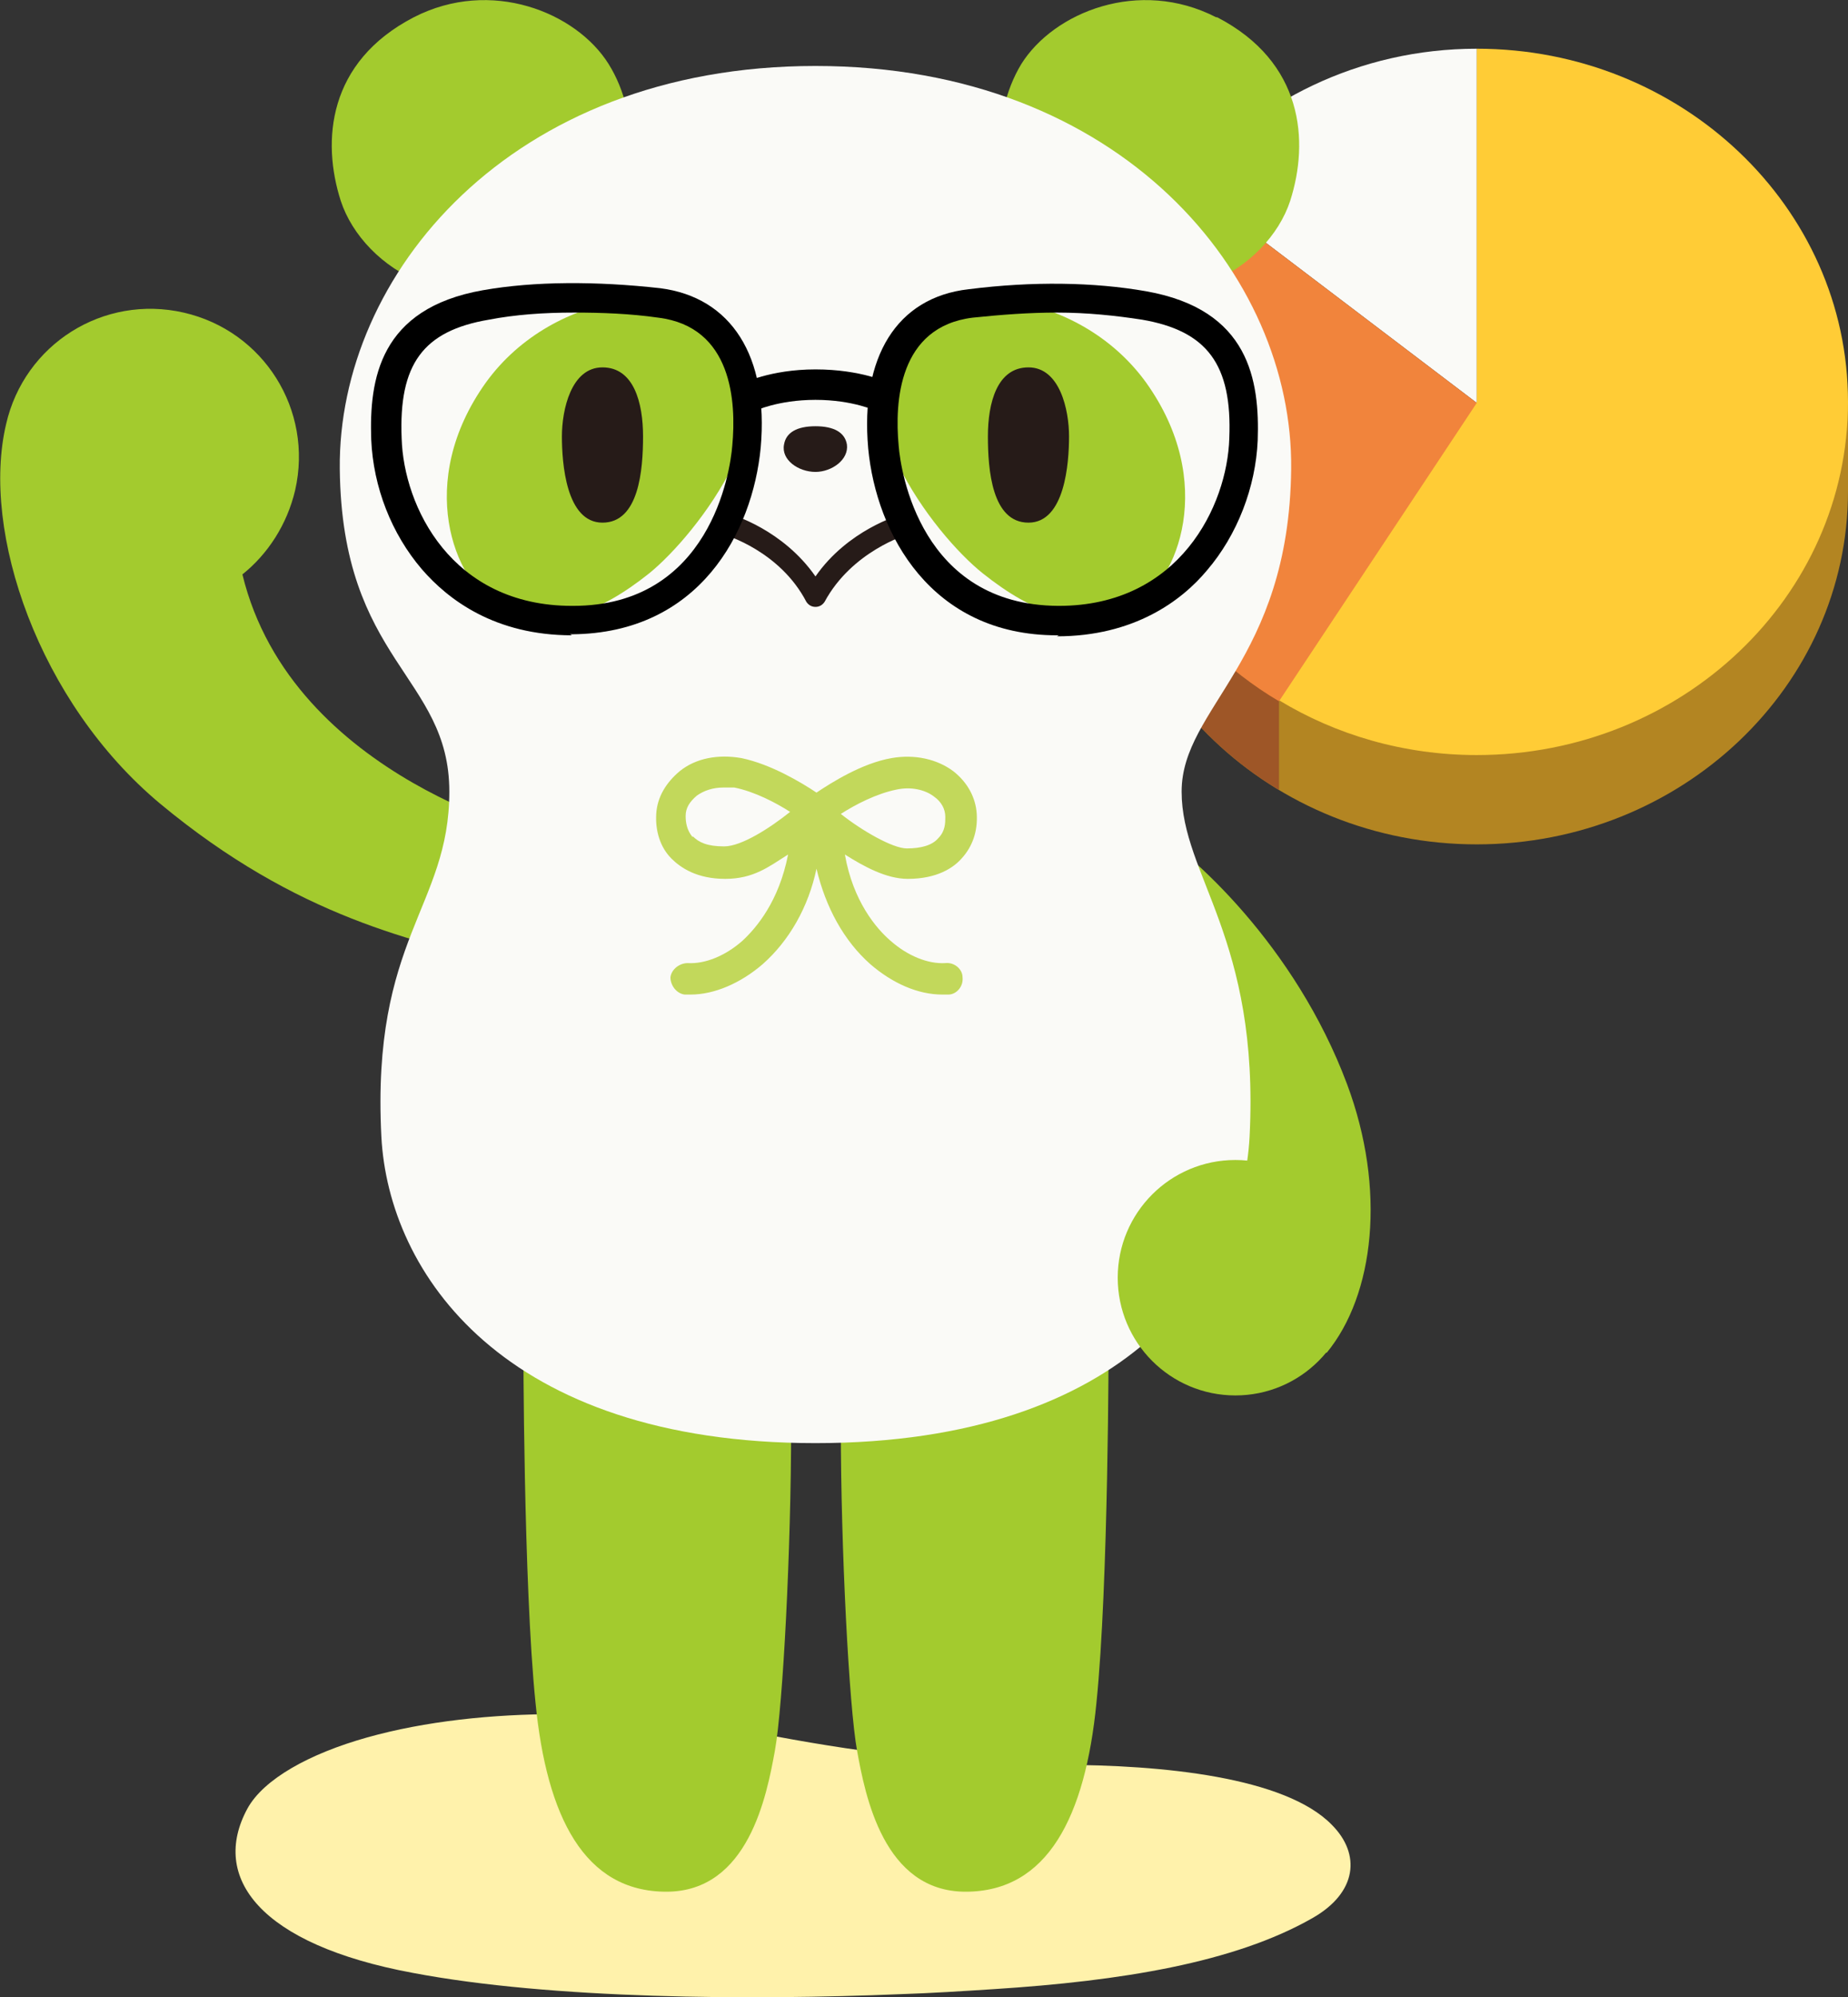
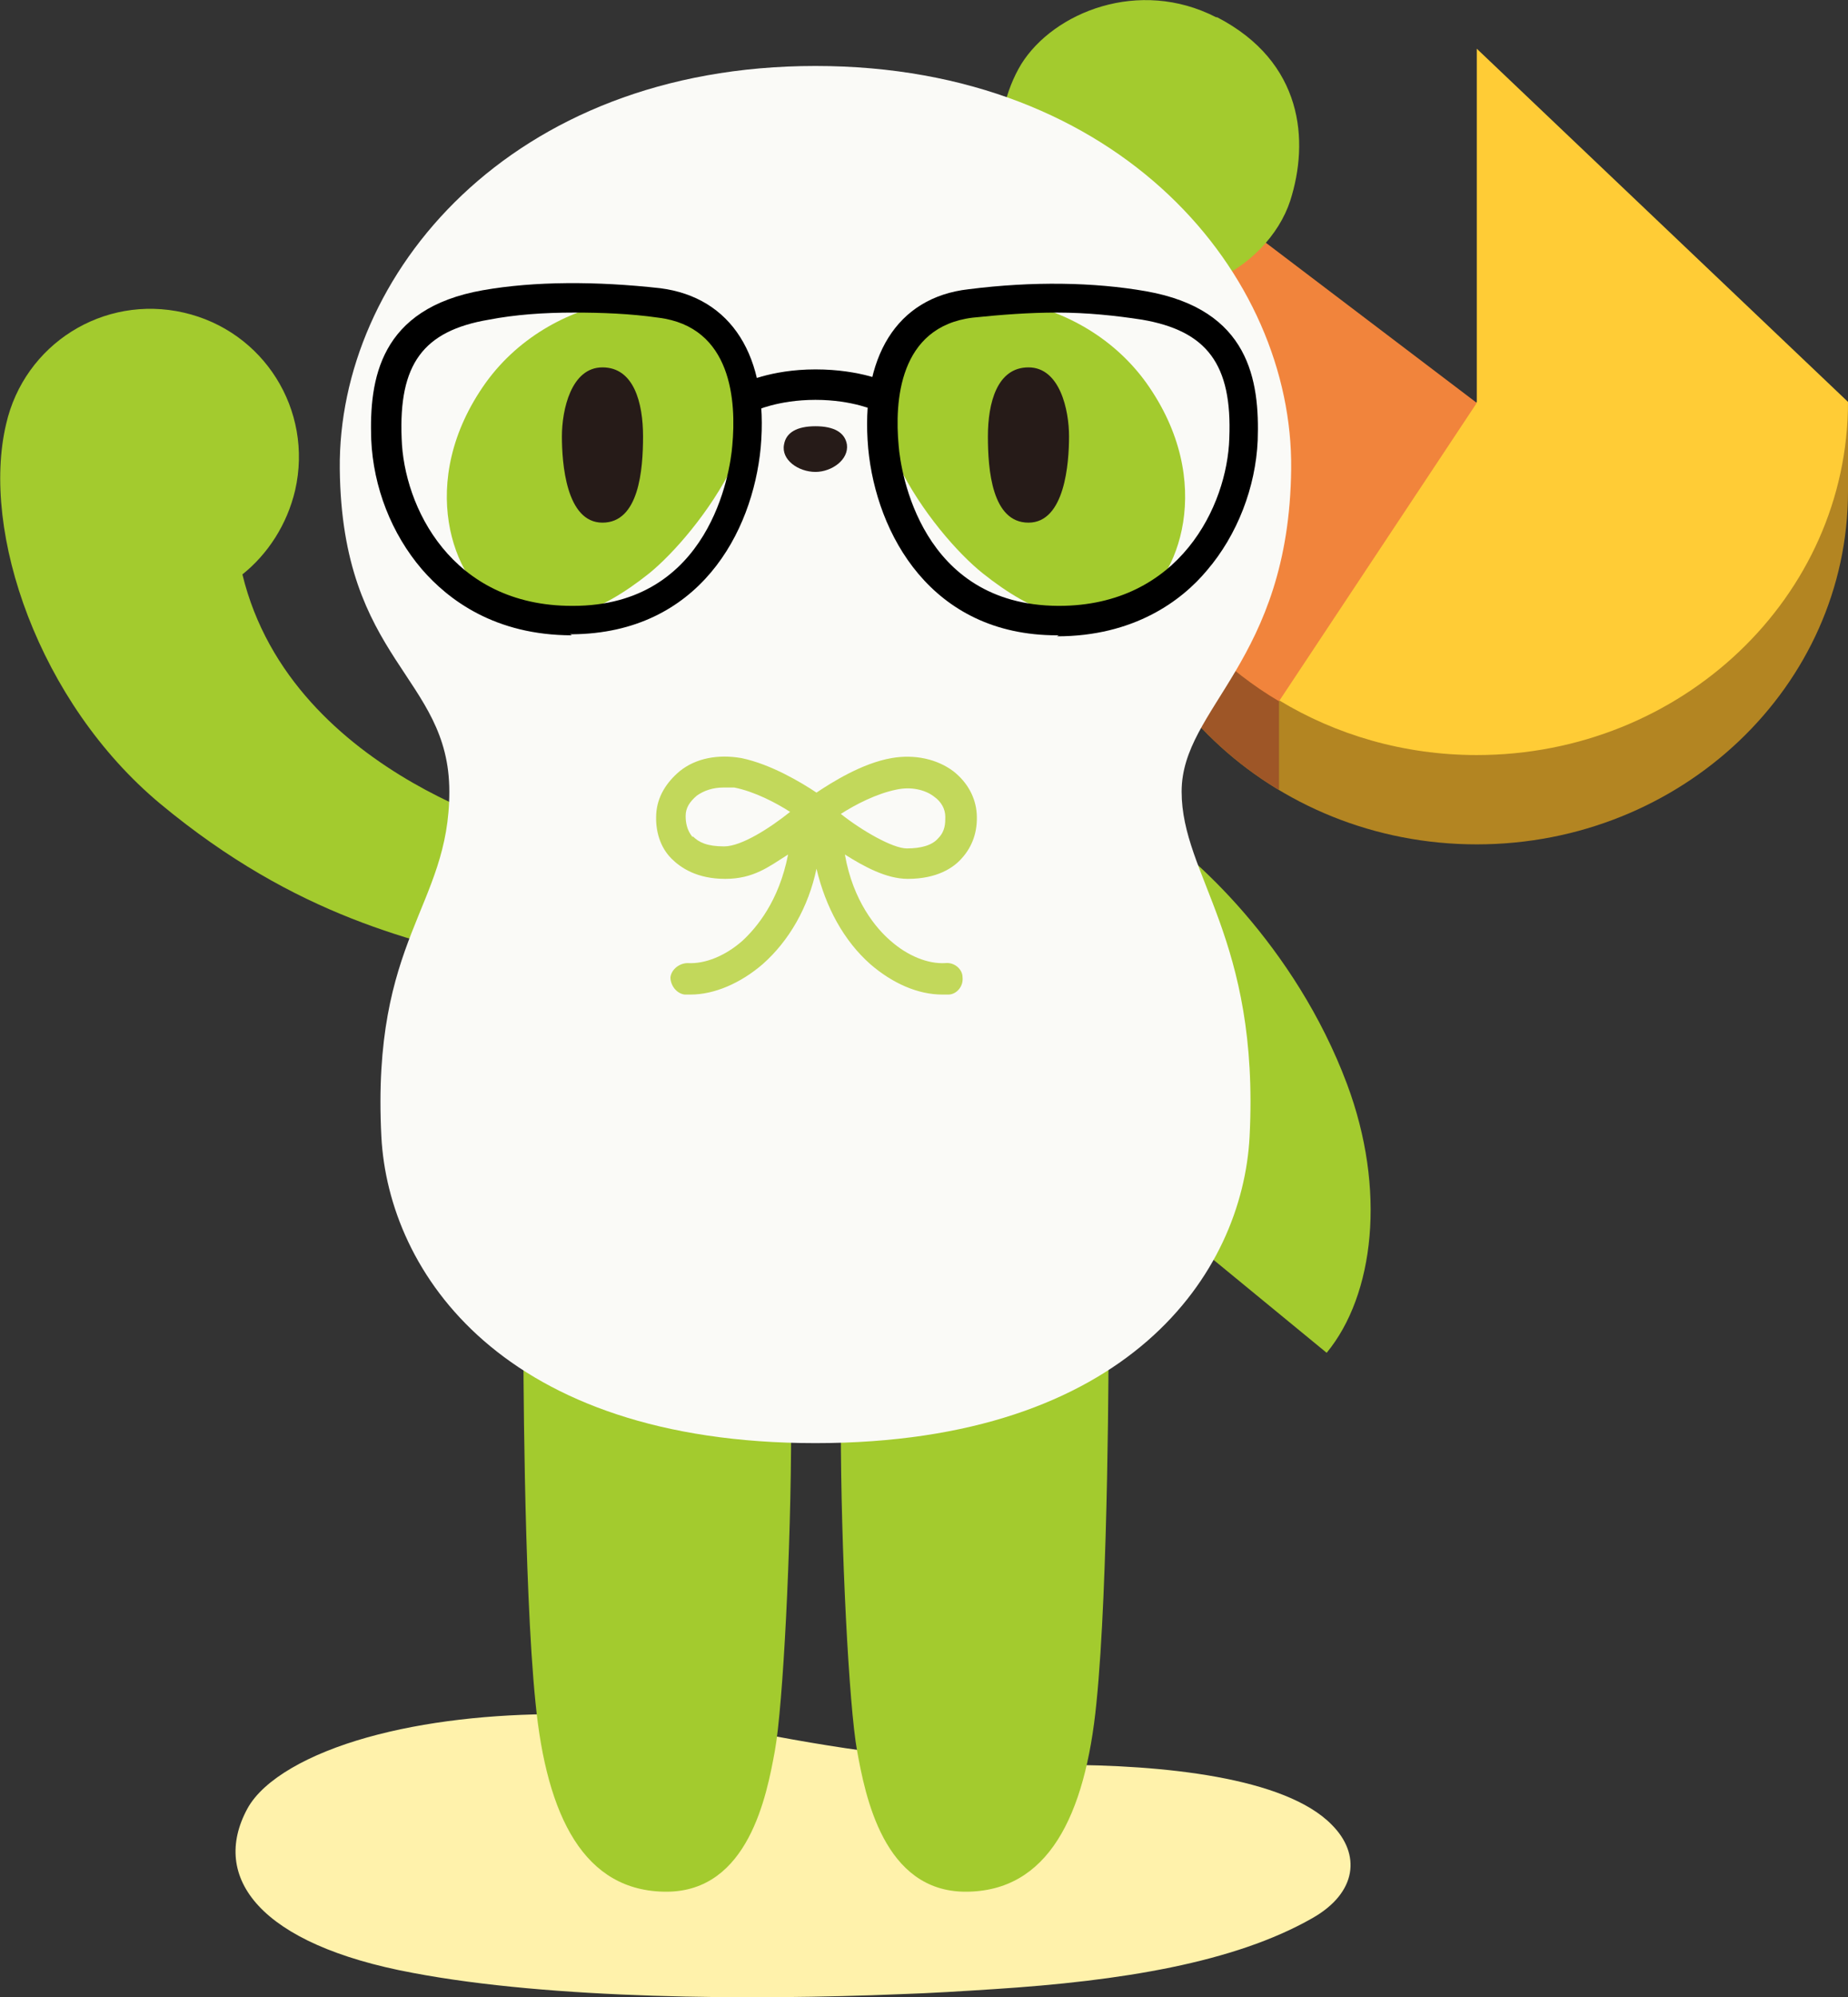
<svg xmlns="http://www.w3.org/2000/svg" id="_レイヤー_1" data-name="レイヤー_1" version="1.1" viewBox="0 0 182.2 196.8">
  <rect x="0" y="0" width="182.2" height="196.8" fill="#333333" stroke="none" />
  <defs>
    <clipPath id="clippath">
      <path d="M109,39.7v8.7c0,19.2,16.4,34.8,36.6,34.8s36.6-15.6,36.6-34.8v-8.7h-73.2Z" fill="none" />
    </clipPath>
  </defs>
  <g isolation="isolate">
    <g id="_レイヤー_2">
      <g id="_レイヤー_1-2">
        <path d="M104.6,173.9c-9.9,0-19-1.1-28.1-2.8-3.9-.7-7.8-1.4-11.9-1.8-3.1-.3-6.3-.4-9.5-.4-6.6,0-13.2.7-18.9,2.3s-10.2,4.1-11.8,7c-3.7,6.8,1.2,13.4,16.3,16.2,13.7,2.6,33.4,2.7,48,2.1,3.1-.1,6.2-.3,9.3-.5,12.5-.8,23.7-2.6,31.4-7,4.4-2.5,4.8-6.3,1.9-9.2-4.6-4.7-16.7-5.9-26.8-5.9h0Z" fill="#fff2ab" isolation="isolate" mix-blend-mode="multiply" />
        <g clip-path="url(#clippath)">
          <g>
            <path d="M109,39.7v10.8h0c0,19.2,16.4,34.8,36.6,34.8s36.6-15.6,36.6-34.8v-10.8h-73.2Z" fill="#b38522" />
            <rect x="86.1" y="27.1" width="40" height="57.3" fill="#9e5627" />
          </g>
        </g>
-         <path d="M145.6,4.8c-11.6,0-21.9,5.2-28.6,13.2l28.6,21.7V4.8Z" fill="#fafaf7" />
-         <path d="M145.6,4.8v34.8l-19.5,29.4c5.6,3.4,12.3,5.4,19.5,5.4,20.2,0,36.6-15.6,36.6-34.8S165.8,4.8,145.6,4.8Z" fill="#ffcc36" />
+         <path d="M145.6,4.8v34.8l-19.5,29.4c5.6,3.4,12.3,5.4,19.5,5.4,20.2,0,36.6-15.6,36.6-34.8Z" fill="#ffcc36" />
        <path d="M117,18c-5,5.9-8,13.5-8,21.7,0,12.4,6.8,23.3,17.1,29.4l19.5-29.4s-28.6-21.7-28.6-21.7Z" fill="#f1843c" />
        <path d="M.6,41.8c1.8-7.9,9.6-12.8,17.5-11,7.9,1.8,12.8,9.6,11,17.5-.8,3.4-2.7,6.3-5.2,8.3,4.9,20.2,29.9,25.9,29.9,25.9l-3,12.7c-9.9-2.4-21.5-4.8-35-16C3.8,69.2-1.9,52.4.6,41.8Z" fill="#a3cb2e" />
        <path d="M120,1.7c8.5,4.4,9.1,12.2,7.2,18.1-2.2,6.7-11.9,12.8-21.9,6.1-8.2-5.5-7.7-14.5-4.6-19.6,3.2-5.1,11.6-8.5,19.2-4.6h0Z" fill="#a3cb2e" />
-         <path d="M40.8,1.7c-8.5,4.4-9.1,12.2-7.2,18.1,2.2,6.7,11.9,12.8,21.9,6.1,8.2-5.5,7.7-14.5,4.5-19.6-3.2-5.1-11.6-8.5-19.2-4.6h0Z" fill="#a3cb2e" />
        <path d="M109.3,132.1s0,24-1.2,35.7c-1.1,11.2-4.8,18.6-12.9,18.6s-9.9-9.5-10.7-13.9-1.6-20-1.6-31.8v-8.5h26.3Z" fill="#a3cb2e" />
        <path d="M51.6,132.1s0,24,1.2,35.7c1.1,11.2,4.8,18.6,12.9,18.6s9.9-9.5,10.7-13.9,1.6-20,1.6-31.8v-8.5h-26.3Z" fill="#a3cb2e" />
        <path d="M130.8,133.3l-17.9-14.7v-37.4c4.6,2.8,14.8,12,19.9,25.6,3.9,10.4,2.7,20.8-2,26.5" fill="#a3cb2e" />
        <path d="M80.4,142.2c-30.8,0-42.1-16.8-42.8-30.2-1-19.6,6.7-22.6,6.7-34s-10.6-12.8-10.8-31.8c-.2-19,16.7-39.7,46.9-39.7s47.1,20.7,46.9,39.7c-.2,19-10.8,23.5-10.8,31.8s7.7,14.4,6.7,34c-.7,13.4-11.9,30.2-42.8,30.2h0Z" fill="#fafaf7" />
        <path d="M88.7,32.3c4-4.8,17.5-4,24.3,5.4,7,9.8,3.1,19.6-1.1,21.9-5.2,2.8-10.1.8-15-3.1s-14.6-16.6-8.2-24.2h0Z" fill="#a3cb2e" />
        <path d="M72.2,32.3c-4-4.8-17.5-4-24.3,5.4-7,9.8-3.1,19.6,1.1,21.9,5.2,2.8,10.1.8,15-3.1,4.8-3.9,14.6-16.6,8.2-24.2h0Z" fill="#a3cb2e" />
        <path d="M80.4,46.5c-1.7,0-3.4-1.2-3.1-2.7.2-1.2,1.3-1.8,3.1-1.8s2.9.6,3.1,1.8c.2,1.5-1.5,2.7-3.1,2.7Z" fill="#261b18" />
-         <path d="M80.4,59.8c-.4,0-.7-.2-.9-.5-2.6-5-8-6.6-8.1-6.6-.5-.2-.9-.7-.7-1.3s.7-.9,1.3-.7c.2,0,5.2,1.5,8.4,6.1,3.2-4.6,8.2-6,8.4-6.1.5-.2,1.1.2,1.3.7.2.5-.2,1.1-.7,1.3,0,0-5.4,1.6-8.1,6.6-.2.3-.5.5-.9.5Z" fill="#261b18" />
-         <circle cx="121.8" cy="125.9" r="11.6" fill="#a3cb2e" />
        <path d="M101.4,36.2c3.1,0,4,4.2,4,6.8s-.4,8.5-4,8.5-4-5.2-4-8.5.9-6.8,4-6.8Z" fill="#261b18" />
        <path d="M59.4,36.2c-3.1,0-4,4.2-4,6.8s.4,8.5,4,8.5,4-5.2,4-8.5-.9-6.8-4-6.8Z" fill="#261b18" />
        <path d="M93.2,94.9c-1.7.1-3.7-.7-5.4-2.2-1.4-1.2-3.7-3.9-4.5-8.5,1.9,1.2,4.1,2.4,6.2,2.4,2.9,0,4.5-1.1,5.3-2,1.1-1.2,1.6-2.7,1.5-4.4-.1-1.6-.9-3.1-2.3-4.2-1.6-1.2-3.8-1.7-6.1-1.3-2.9.5-5.9,2.4-7.4,3.4-1.5-1-4.5-2.8-7.4-3.4-2.3-.4-4.5,0-6.1,1.3-1.3,1.1-2.2,2.5-2.3,4.2-.1,1.7.4,3.3,1.5,4.4.9.9,2.5,2,5.3,2s4.3-1.2,6.2-2.4c-.9,4.6-3.1,7.2-4.5,8.5-1.7,1.5-3.7,2.3-5.4,2.2-.8,0-1.6.6-1.7,1.4,0,.8.6,1.6,1.4,1.7.2,0,.4,0,.6,0,2.3,0,4.9-1.1,7.1-3,2.6-2.3,4.5-5.6,5.3-9.4.9,3.8,2.7,7.1,5.3,9.4,2.2,1.9,4.7,3,7.1,3s.4,0,.6,0c.8,0,1.5-.8,1.4-1.7,0-.8-.8-1.5-1.7-1.4h0ZM88.4,77.8c1.4-.3,2.8,0,3.7.7.7.5,1.1,1.2,1.1,2,0,.6,0,1.4-.7,2.1-.6.7-1.7,1-3.1,1s-4.5-1.8-6.5-3.4c1.4-.9,3.5-2,5.5-2.4ZM68.3,82.5c-.6-.7-.7-1.5-.7-2.1,0-.8.4-1.4,1.1-2,.7-.5,1.6-.8,2.6-.8s.7,0,1.1,0c2,.4,4.1,1.5,5.5,2.4-2,1.6-4.8,3.4-6.5,3.4s-2.5-.4-3.1-1Z" fill="#c2d85b" />
        <path d="M56.4,62.6c-7.6,0-12.2-3.5-14.8-6.5-3-3.5-4.8-8.1-5-12.8-.2-5.9.8-12.9,11-14.7,5.1-.9,11.2-.9,17.5-.2,7,.9,10.7,6.7,9.9,15.7-.8,8.4-6.1,18.3-18.6,18.4h-.2ZM56.6,30.8c-3,0-5.8.2-8.4.7h0c-6.5,1.1-8.9,4.4-8.6,11.7.2,6.7,4.9,16.5,16.8,16.5h.1c13.5,0,15.5-13.2,15.7-15.8.4-4.3,0-11.7-7.3-12.6-2.8-.4-5.6-.5-8.3-.5Z" />
        <path d="M104.4,62.6h-.2c-12.4,0-17.8-10-18.6-18.4-.8-9,2.8-14.9,9.9-15.7,6.3-.8,12.4-.7,17.5.2h0c10.2,1.8,11.2,8.8,11,14.7-.2,4.6-2,9.3-5,12.8-2.5,3-7.2,6.5-14.8,6.5h0ZM104.2,30.8c-2.7,0-5.4.2-8.3.5-7.3.9-7.7,8.3-7.3,12.6.2,2.6,2.2,15.7,15.7,15.8h.1c11.9,0,16.6-9.9,16.8-16.5.3-7.3-2.2-10.6-8.6-11.7h0c-2.6-.4-5.4-.7-8.4-.7Z" />
        <path d="M86.4,40.5s-2.3-1.1-6-1.1c-3.7,0-6,1.1-6,1.1l-1.3-2.7c.1,0,2.8-1.4,7.3-1.4,4.5,0,7.2,1.3,7.4,1.4l-1.3,2.7h0Z" />
      </g>
    </g>
  </g>
</svg>